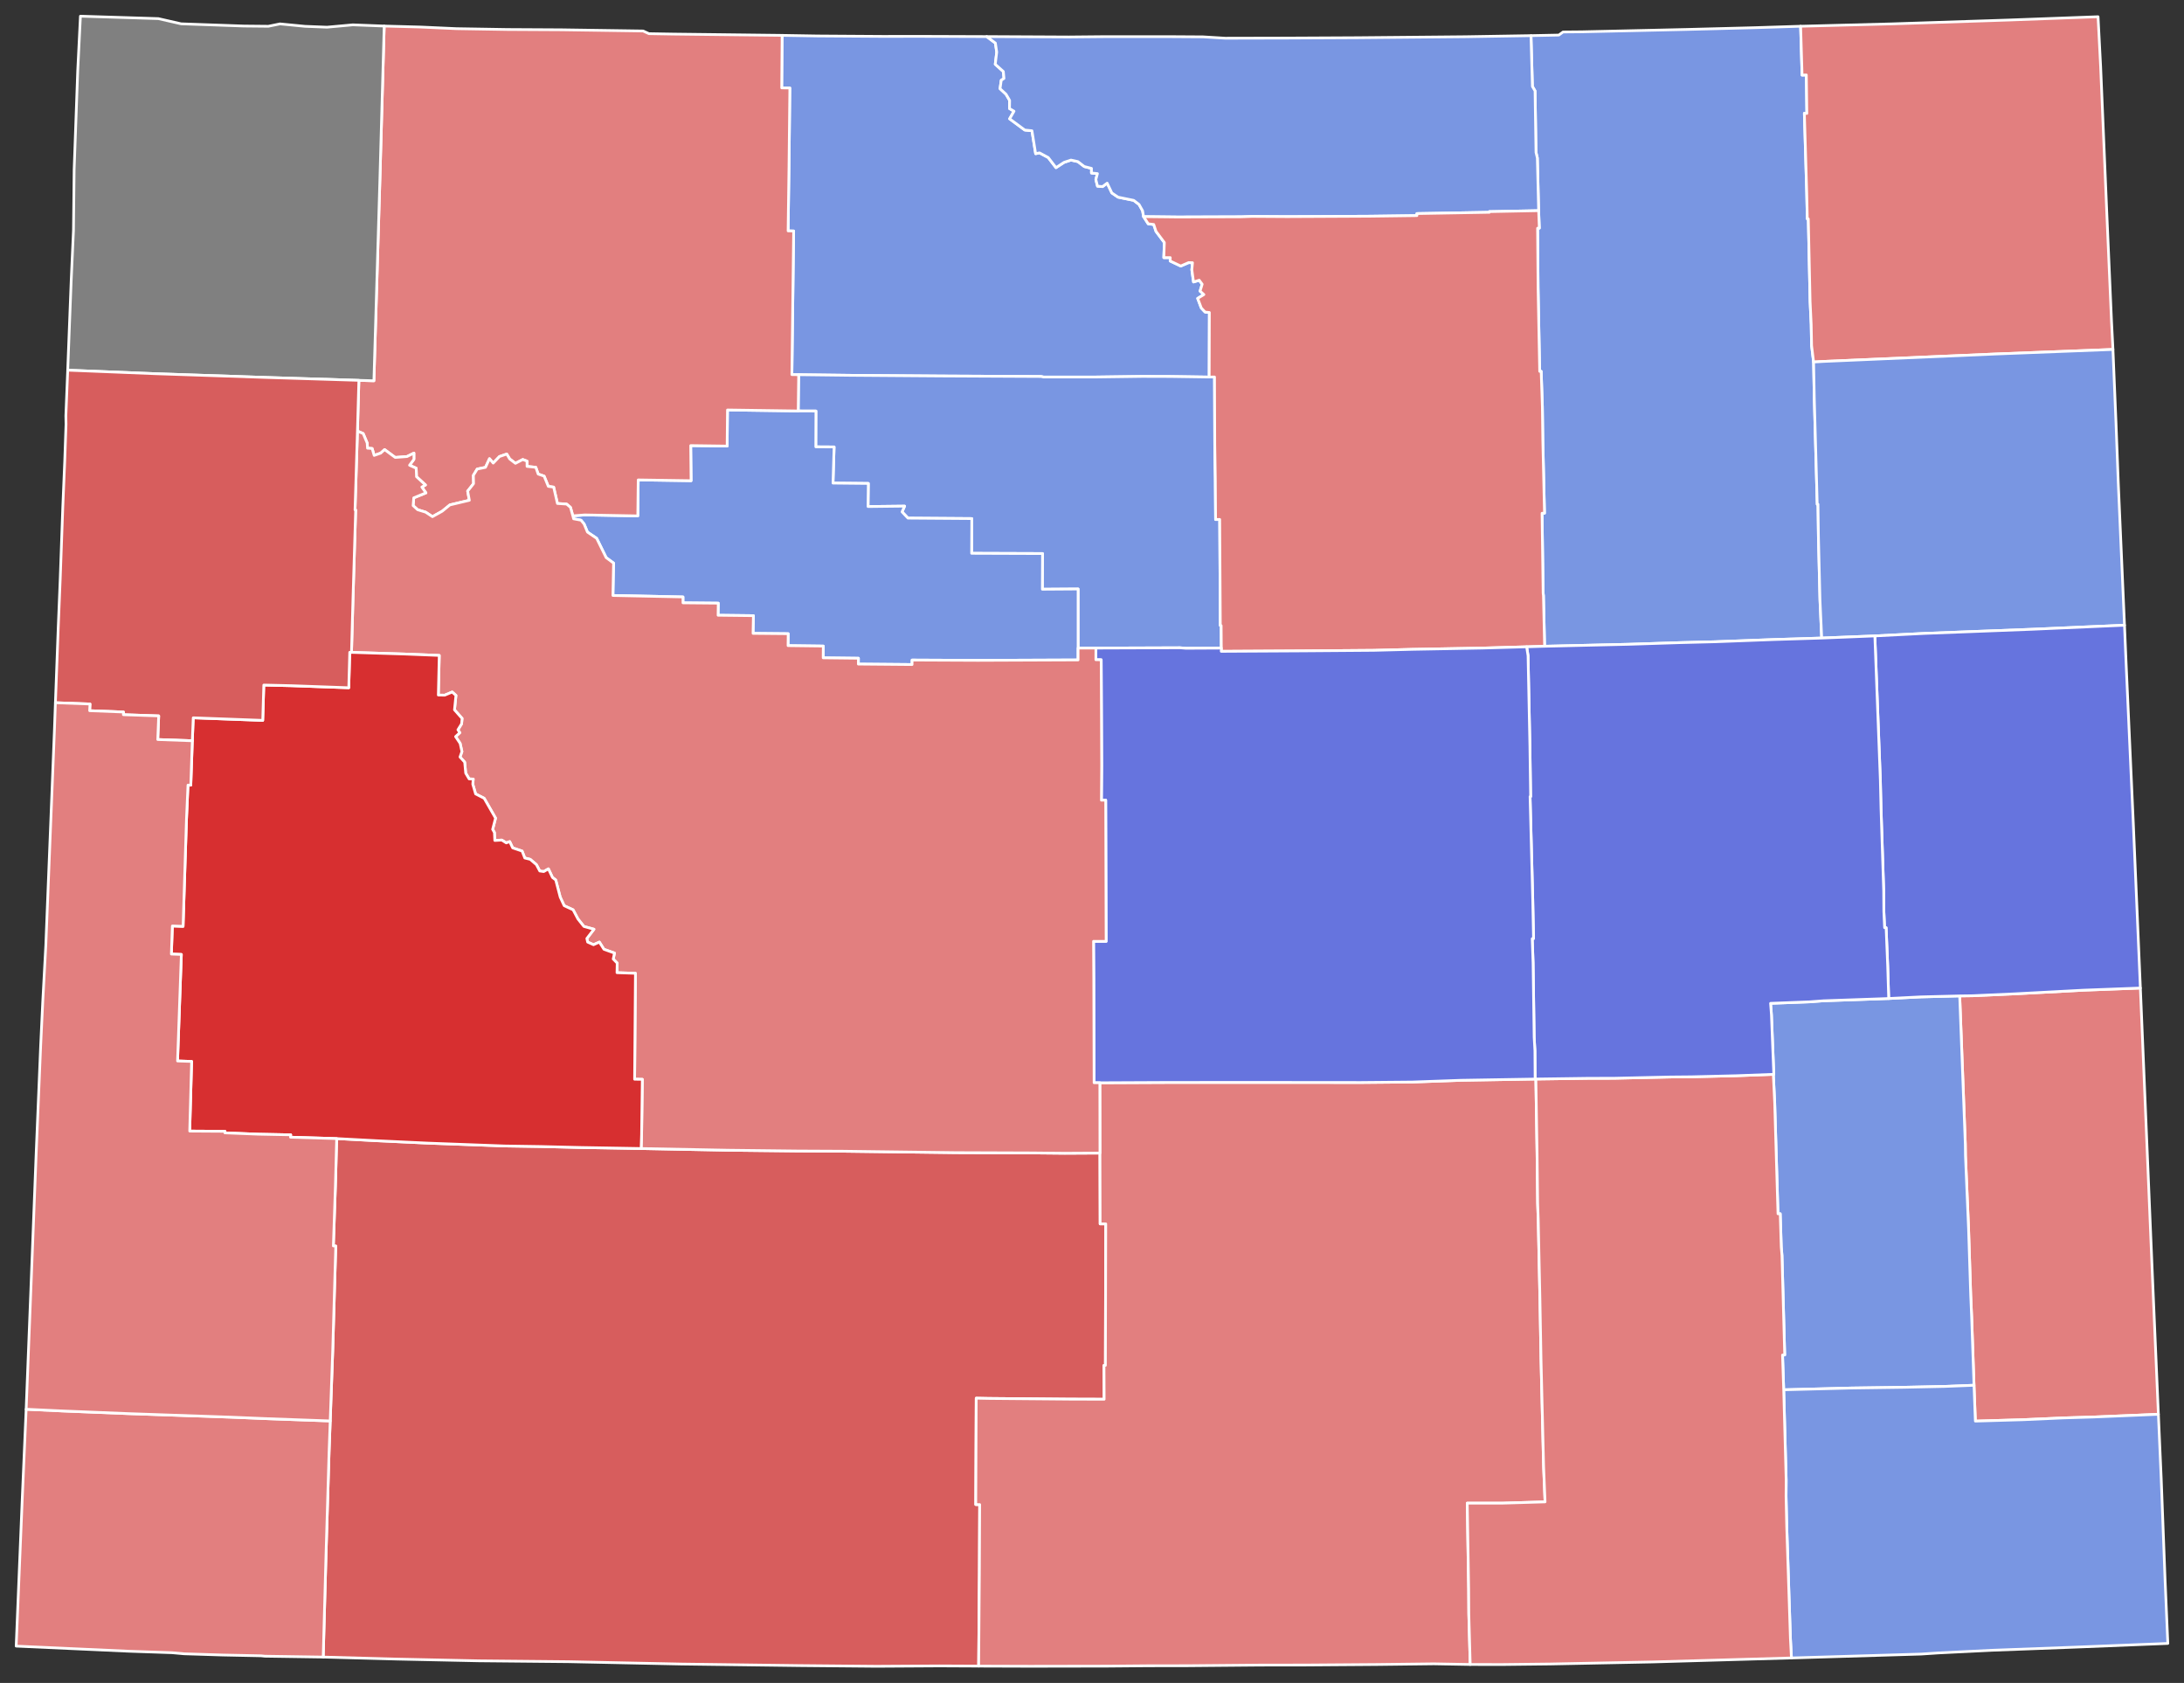
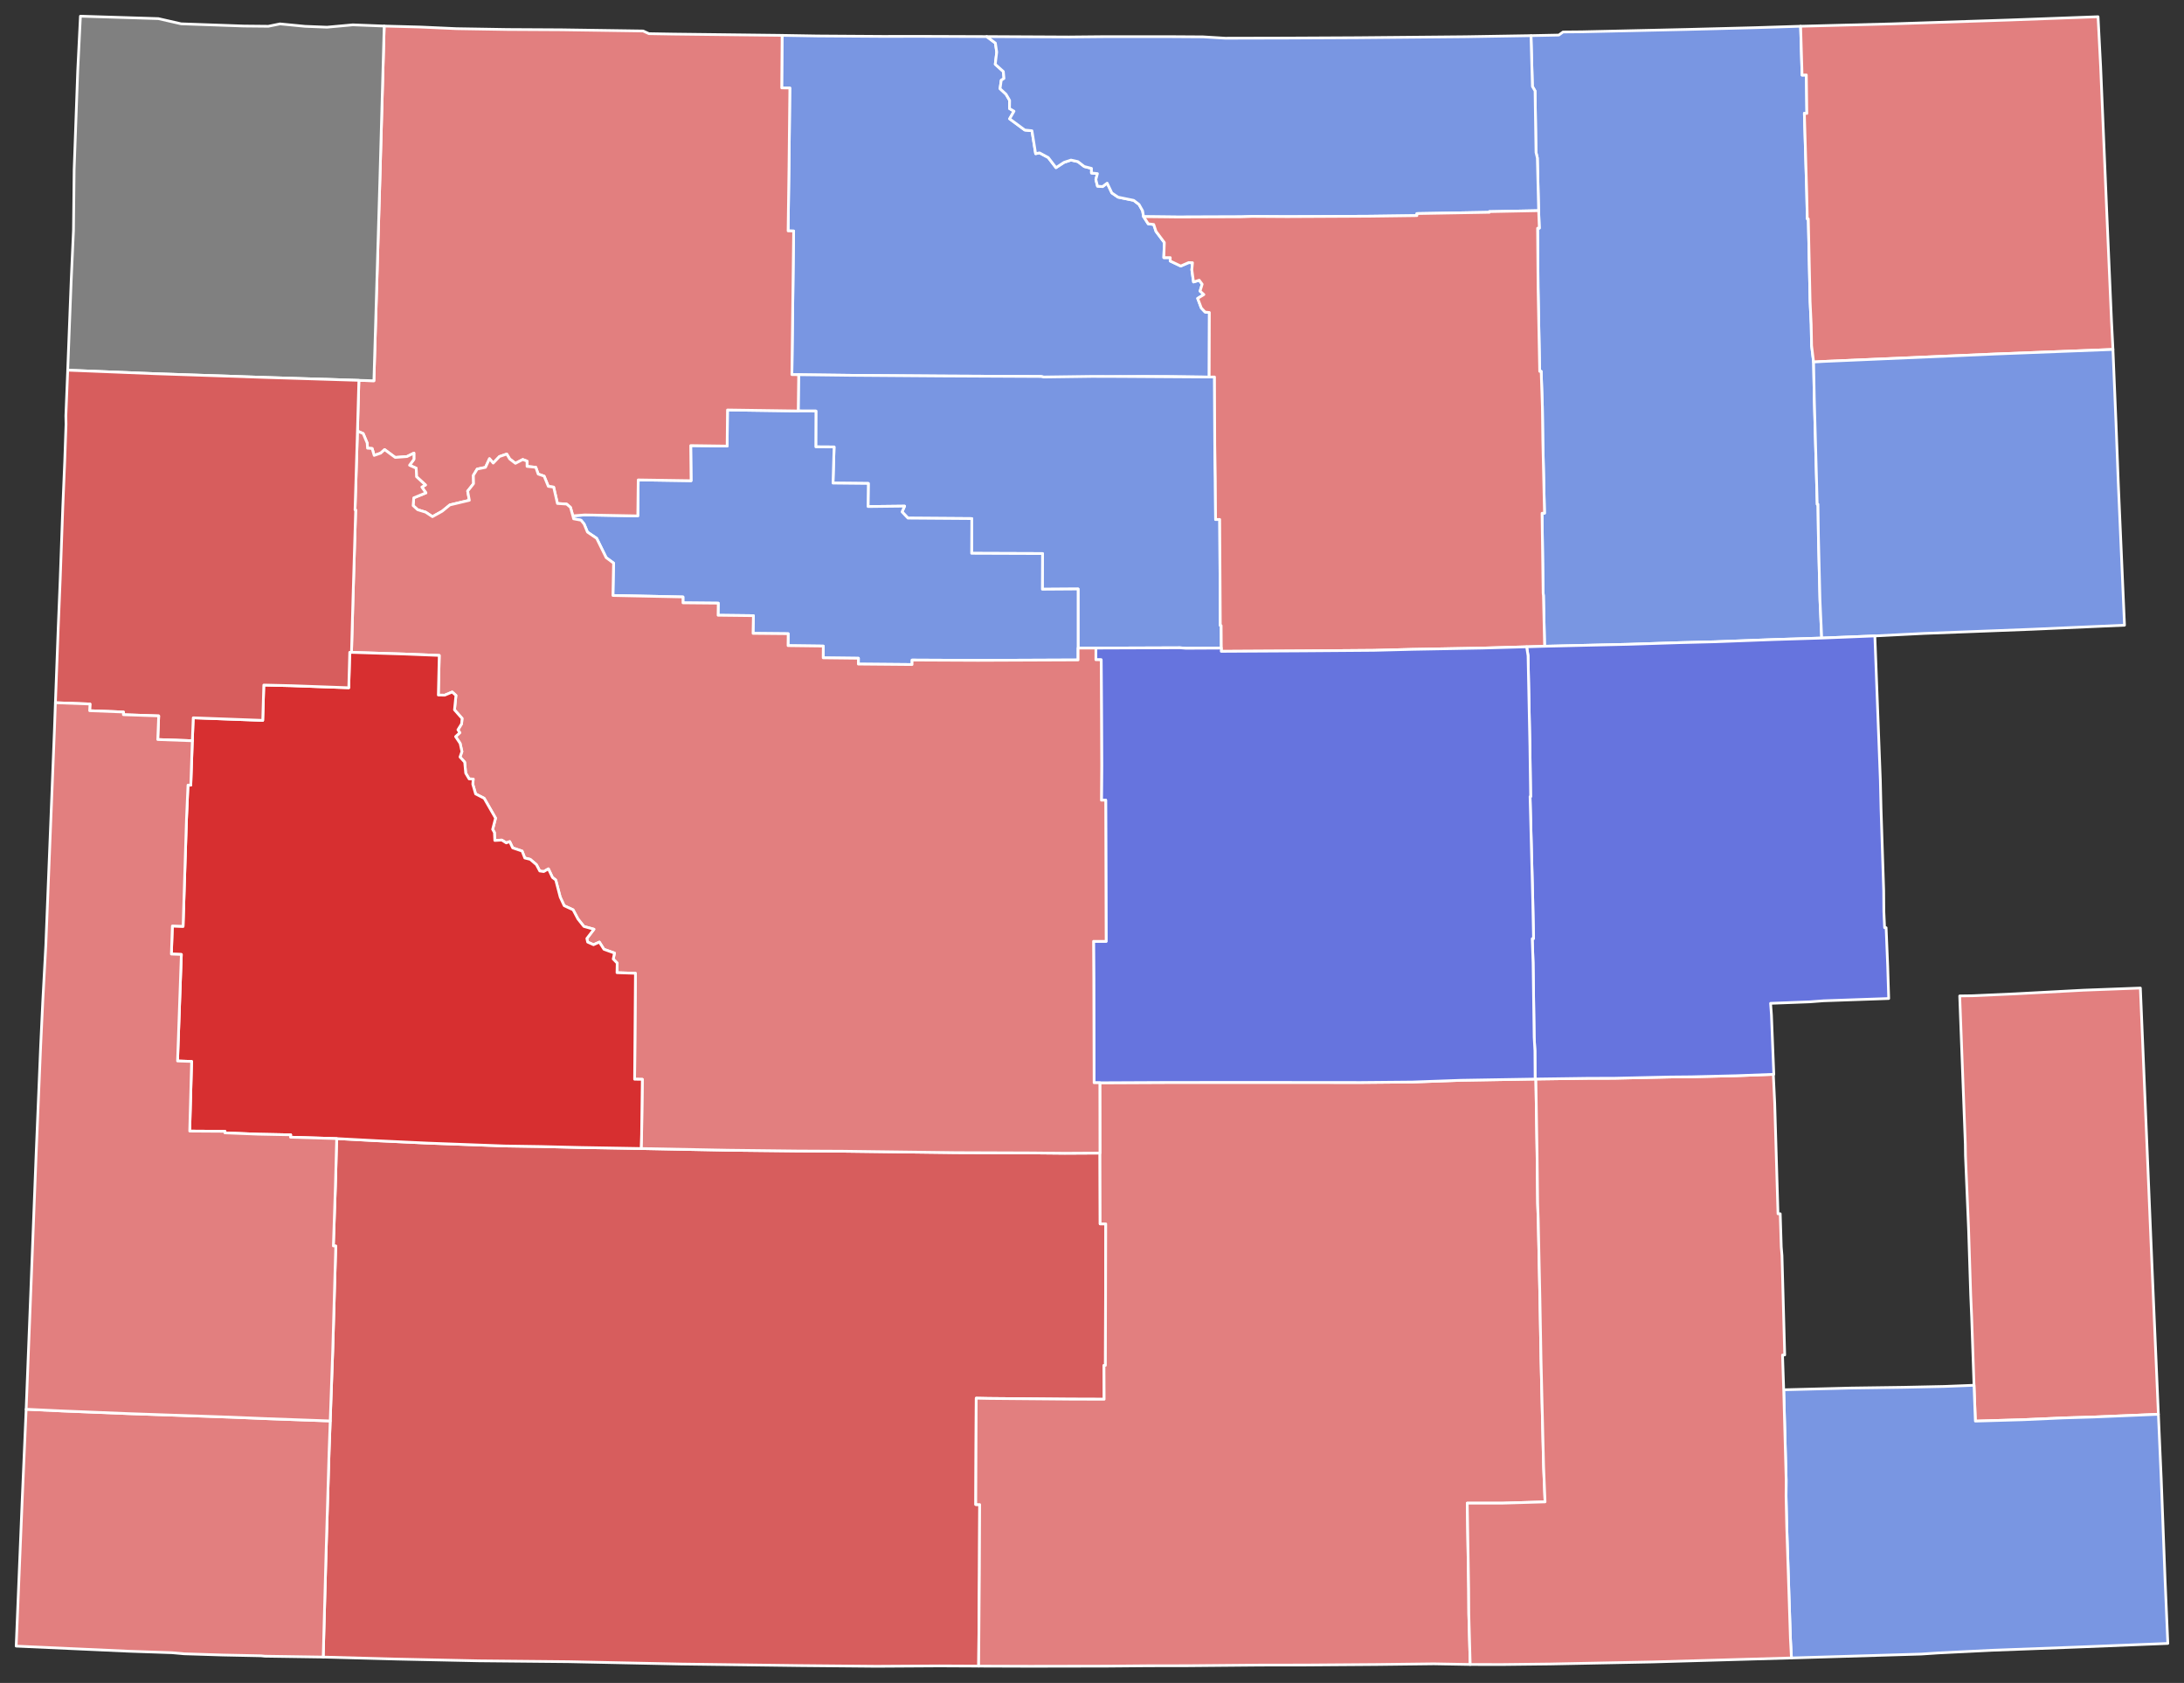
<svg xmlns="http://www.w3.org/2000/svg" xmlns:ns1="http://sodipodi.sourceforge.net/DTD/sodipodi-0.dtd" xmlns:ns2="http://www.inkscape.org/namespaces/inkscape" version="1.2" width="810" height="624" viewBox="0 0 810 624" stroke-linecap="round" stroke-linejoin="round" id="svg2166" ns1:docname="1922 Wyoming gubernatorial election results map by county.svg" ns2:version="1.3.2 (091e20e, 2023-11-25, custom)">
  <rect x="0" y="0" width="810" height="624" fill="#333333" stroke="none" />
  <defs id="defs2170" />
  <ns1:namedview pagecolor="#ffffff" bordercolor="#666666" borderopacity="1" objecttolerance="10" gridtolerance="10" guidetolerance="10" ns2:pageopacity="0" ns2:pageshadow="2" ns2:window-width="1920" ns2:window-height="970" id="namedview2168" showgrid="false" ns2:zoom="0.81454784" ns2:cx="308.76026" ns2:cy="311.82944" ns2:window-x="-12" ns2:window-y="-12" ns2:window-maximized="1" ns2:current-layer="svg2166" ns2:showpageshadow="2" ns2:pagecheckerboard="0" ns2:deskcolor="#d1d1d1" />
  <g id="Wyoming1923-1929" ns2:label="Wyoming1923-1929" style="fill:#a58100;fill-opacity:1.0;stroke:#ffffff;stroke-opacity:1" transform="matrix(1,0,0,1.003,5,4.998)">
    <path d="m 360.96,8.54 3.21,2.4 0.49,3.34 -0.54,4.5 3,2.68 0.23,2.57 -1.01,0.66 -0.44,3.11 2.22,2.06 1.33,2.27 -0.05,3.02 1.68,0.98 -1.63,2.81 5.63,4.15 2.65,0.27 1.37,8.47 1.44,-0.3 3.24,1.73 2.87,3.73 3,-1.96 2.54,-0.84 2.58,0.57 2.37,1.82 2.67,0.68 -0.01,1.72 2.22,0.22 -0.59,2.18 0.61,2.46 1.86,0.16 1.73,-1.28 1.73,3.62 2.3,1.56 5.82,1.19 1.97,1.51 1.31,2.33 0.37,2.17 1.72,2.66 2.04,0.24 0.84,2.54 3.1,4.13 -0.2,5.59 2.39,-0.01 -0.03,1.25 3.92,1.86 2.94,-1.27 1.42,0.05 -0.24,2.61 0.62,4.5 2.12,-0.64 1.09,1.47 -0.78,2.55 1.42,1.28 -2.31,1.41 1.34,3.55 1.42,1.51 1.58,0.16 -0.07,23.86 -14.5,-0.21 -10.32,-0.03 -17.95,0.24 h -18.62 l -1,-0.21 -37.16,-0.18 -33.73,-0.25 -18.97,-0.23 -2.52,-0.03 0.66,-53.09 -2.06,-0.04 0.33,-23.62 0.32,-29.2 -3.02,-0.04 0.15,-19.42 13.07,0.22 24.37,0.16 13.03,-0.02 z" id="Big_Horn" style="fill:#7996e2;fill-opacity:1.0;stroke:#ffffff;stroke-opacity:1" ns2:label="Big Horn" />
-     <path d="m 443.46,134.4 1.98,-0.02 0.09,24.97 0.2,12.54 0.11,15.18 1.52,-0.03 0.23,39.21 0.31,0.03 0.06,8.32 -13.13,0.06 -2.21,-0.18 -31.17,0.11 h -6.61 v -21.84 l -13.25,0.09 0.06,-13.19 -26.29,-0.09 0.06,-12.84 -23.68,-0.17 -2.19,-2.31 0.95,-2.12 -13.57,0.15 0.11,-8.54 -13.1,-0.13 0.41,-13.36 -6.79,-0.04 0.05,-13.24 -6.57,-0.02 0.17,-13.41 18.97,0.23 33.73,0.25 37.16,0.18 1,0.21 h 18.62 l 17.95,-0.24 10.32,0.03 z" id="Washakie" style="fill:#7996e2;fill-opacity:1.0;stroke:#ffffff;stroke-opacity:1" ns2:label="Washakie" />
+     <path d="m 443.46,134.4 1.98,-0.02 0.09,24.97 0.2,12.54 0.11,15.18 1.52,-0.03 0.23,39.21 0.31,0.03 0.06,8.32 -13.13,0.06 -2.21,-0.18 -31.17,0.11 h -6.61 v -21.84 l -13.25,0.09 0.06,-13.19 -26.29,-0.09 0.06,-12.84 -23.68,-0.17 -2.19,-2.31 0.95,-2.12 -13.57,0.15 0.11,-8.54 -13.1,-0.13 0.41,-13.36 -6.79,-0.04 0.05,-13.24 -6.57,-0.02 0.17,-13.41 18.97,0.23 33.73,0.25 37.16,0.18 1,0.21 l 17.95,-0.24 10.32,0.03 z" id="Washakie" style="fill:#7996e2;fill-opacity:1.0;stroke:#ffffff;stroke-opacity:1" ns2:label="Washakie" />
    <path d="m 662.81,4.72 0.54,18.06 1.58,-0.06 0.19,14.24 -0.92,-0.07 0.88,29.59 0.21,9.44 0.37,0.01 0.67,30.64 0.4,8.33 0.15,7.87 0.74,6.07 0.26,13.52 1.09,39.08 0.28,-0.02 0.16,11.8 0.58,23.58 0.64,14.09 -17.77,0.55 -21.82,0.82 -12.84,0.32 -19,0.61 -31.34,0.73 -0.43,-18.76 -0.11,-0.81 -0.41,-29.6 0.91,-0.03 -0.62,-26.87 -0.17,-12.59 -0.44,-12.97 -0.55,0.01 -0.6,-30.92 -0.18,-22 0.64,-0.03 -0.25,-6.46 -0.48,-19.46 -0.5,-2.09 -0.35,-22.71 -0.98,-1.65 -0.53,-18.79 10.33,-0.21 1.56,-1.14 6.99,-0.06 38.64,-0.87 25.25,-0.65 z" id="Campbell" style="fill:#7996e2;fill-opacity:1.0;stroke:#ffffff;stroke-opacity:1" ns2:label="Campbell" />
    <path d="m 232.79,419.6 32.19,0.62 25.76,0.29 16.79,0.08 41.96,0.53 27.97,0.1 12.47,0.12 13.02,-0.07 0.07,26.18 2.08,-0.01 -0.13,52.32 -0.52,0.01 0.06,12.51 -12.93,-0.04 -29.96,-0.26 -4.56,-0.09 -0.17,39.31 1.45,0.01 -0.11,25.38 -0.27,34.34 -14.62,-0.07 -23.3,0.14 -28.53,-0.26 -43.77,-0.57 -41.83,-0.87 -33.39,-0.32 -30.09,-0.64 -27.56,-0.75 1.03,-37.46 1.15,-38.47 0.42,-11.36 0.93,-25.97 1.13,-38.68 -0.89,-0.04 0.76,-22.31 0.47,-17.38 15.17,0.81 18.7,0.87 28.39,1.05 13.54,0.21 14.46,0.35 z" id="Sweetwater" style="fill:#d75d5d;fill-opacity:1.0;stroke:#ffffff;stroke-opacity:1" ns2:label="Sweetwater" />
    <path d="m 564.35,393.91 h 0.27 l 0.45,27.5 0.21,18.43 0.22,6.25 0.63,29.24 0.41,22.59 0.95,39.25 0.54,13.05 -15.84,0.47 h -13.02 l 0.52,31.8 0.06,9.16 0.52,18.68 -13.52,-0.24 -21.23,0.25 -26.5,0.19 -16.59,0.02 -27.17,0.24 -14.41,0.02 -15.2,0.13 -28.53,0.05 -19.16,-0.06 0.27,-34.34 0.11,-25.38 -1.45,-0.01 0.17,-39.31 4.56,0.09 29.96,0.26 12.93,0.04 -0.06,-12.51 0.52,-0.01 0.13,-52.32 -2.08,0.01 -0.07,-26.18 -0.04,-25.99 26.26,-0.12 37,-0.01 33.6,0.03 19.05,-0.17 18.05,-0.64 z" id="Carbon" style="fill:#e27f7f;fill-opacity:1.0;stroke:#ffffff;stroke-opacity:1" ns2:label="Carbon" />
    <path d="m 778.65,124.2 -43.29,1.67 -63.91,2.75 -3.83,0.22 -0.74,-6.07 -0.15,-7.87 -0.4,-8.33 -0.67,-30.64 -0.37,-0.01 -0.21,-9.44 -0.88,-29.59 0.92,0.07 -0.19,-14.24 -1.58,0.06 -0.54,-18.06 33.86,-0.88 43.41,-1.42 33.04,-1.22 0.96,18.43 2.2,52.13 1.83,41.97 z" id="Crook" style="fill:#e27f7f;fill-opacity:1.0;stroke:#ffffff;stroke-opacity:1" ns2:label="Crook" />
    <path d="m 778.65,124.2 1.13,27.16 0.84,22.05 2.31,52.73 -34.35,1.51 -40.04,1.53 -18.2,0.92 -19.71,0.79 -0.64,-14.09 -0.58,-23.58 -0.16,-11.8 -0.28,0.02 -1.09,-39.08 -0.26,-13.52 3.83,-0.22 63.91,-2.75 z" id="Weston" style="fill:#7996e2;fill-opacity:1.0;stroke:#ffffff;stroke-opacity:1" ns2:label="Weston" />
    <path d="m 788.82,360.27 4.4,104.81 2.28,52.76 -24.17,1.01 -10.99,0.33 -15.16,0.67 -17.56,0.51 -0.5,-13.25 -0.88,-25.31 -0.35,-8.09 -0.79,-24.46 -1.15,-26.98 -0.06,-4.36 -2.08,-54.73 4.87,-0.07 15.59,-0.7 25.52,-1.35 z" id="Goshen" style="fill:#e27f7f;fill-opacity:1.0;stroke:#ffffff;stroke-opacity:1" ns2:label="Goshen" />
-     <path d="m 721.81,363.18 2.08,54.73 0.06,4.36 1.15,26.98 0.79,24.46 0.35,8.09 0.88,25.31 -10.97,0.43 -15.14,0.32 -19.37,0.27 -25.1,0.65 -0.44,-12.85 0.81,-0.02 -1.01,-36.75 -0.27,-3.16 -0.38,-12.29 -0.83,0.01 -1.22,-40.97 -0.51,-10.58 h 0.18 l -0.88,-22 -0.32,-4.25 14.52,-0.55 5.14,-0.39 24.15,-0.84 11.94,-0.6 z" id="Platte" style="fill:#7996e2;fill-opacity:1.0;stroke:#ffffff;stroke-opacity:1" ns2:label="Platte" />
    <path d="m 727.12,507.11 0.5,13.25 17.56,-0.51 15.16,-0.67 10.99,-0.33 24.17,-1.01 1.04,23.57 1.44,37.69 1.02,23.45 -34.5,1.38 -30.77,1.15 -19.65,0.97 -6.54,0.43 -48.13,1.44 -0.38,-7.14 -1.37,-41.53 -0.25,-11.13 0.04,-5.99 -0.91,-33.35 25.1,-0.65 19.37,-0.27 15.14,-0.32 z" id="Laramie" style="fill:#7996e2;fill-opacity:1.0;stroke:#ffffff;stroke-opacity:1" ns2:label="Laramie" />
-     <path d="m 782.93,226.14 0.53,12.57 2.75,60.86 2.61,60.7 -21.03,0.79 -25.52,1.35 -15.59,0.7 -4.87,0.07 -14.39,0.36 -11.94,0.6 -0.38,-12.22 -0.58,-13.96 -0.56,-0.01 -0.28,-6.02 -0.06,-7.64 -0.99,-30.34 -0.25,-10.57 -2.04,-53.28 18.2,-0.92 40.04,-1.53 z" id="Niobrara" style="fill:#6674de;fill-opacity:1.0;stroke:#ffffff;stroke-opacity:1" ns2:label="Niobrara" />
    <path d="m 117.47,520.3 -0.42,11.36 -1.15,38.47 -1.03,37.46 -21.62,-0.32 -1.41,-0.15 -14.32,-0.29 -14.26,-0.45 -4.45,-0.4 L 42.79,605.43 1,603.54 3.26,548.89 4.7,515.98 l 13.7,0.64 23.89,0.96 38.14,1.32 14.13,0.58 z" id="Uinta" style="fill:#e27f7f;fill-opacity:1.0;stroke:#ffffff;stroke-opacity:1" ns2:label="Uinta" />
    <path d="m 652.69,392.17 0.51,10.58 1.22,40.97 0.83,-0.01 0.38,12.29 0.27,3.16 1.01,36.75 -0.81,0.02 0.44,12.85 0.91,33.35 -0.04,5.99 0.25,11.13 1.37,41.53 0.38,7.14 -51.72,1.48 -37.75,0.75 -17.85,0.2 -11.82,-0.02 -0.52,-18.68 -0.06,-9.16 -0.52,-31.8 h 13.02 l 15.84,-0.47 -0.54,-13.05 -0.95,-39.25 -0.41,-22.59 -0.63,-29.24 -0.22,-6.25 -0.21,-18.43 -0.45,-27.5 19.42,-0.27 9.51,-0.02 21.03,-0.47 7.76,-0.07 16.63,-0.4 z" id="Albany" style="fill:#e27f7f;fill-opacity:1.0;stroke:#ffffff;stroke-opacity:1" ns2:label="Albany" />
    <path d="m 562.81,8.19 0.53,18.79 0.98,1.65 0.35,22.71 0.5,2.09 0.48,19.46 -18.29,0.36 0.03,0.25 -26.9,0.47 0.01,0.75 -17.43,0.23 -30.7,0.15 -13.03,-0.08 -3.96,0.14 -23.43,0.08 -12.82,-0.14 -0.37,-2.17 -1.31,-2.33 -1.97,-1.51 -5.82,-1.19 -2.3,-1.56 -1.73,-3.62 -1.73,1.28 -1.86,-0.16 -0.61,-2.46 0.59,-2.18 -2.22,-0.22 0.01,-1.72 -2.67,-0.68 -2.37,-1.82 -2.58,-0.57 -2.54,0.84 -3,1.96 -2.87,-3.73 -3.24,-1.73 -1.44,0.3 -1.37,-8.47 -2.65,-0.27 -5.63,-4.15 1.63,-2.81 -1.68,-0.98 0.05,-3.02 -1.33,-2.27 -2.22,-2.06 0.44,-3.11 1.01,-0.66 -0.23,-2.57 -3,-2.68 0.54,-4.5 -0.49,-3.34 -3.21,-2.4 30.38,0.15 L 405,8.56 h 23.24 l 12.94,0.08 8.22,0.5 23.02,-0.05 26.12,-0.13 40.12,-0.37 z" id="Sheridan" style="fill:#7996e2;fill-opacity:1.0;stroke:#ffffff;stroke-opacity:1" ns2:label="Sheridan" />
    <path d="m 565.65,72.89 0.25,6.46 -0.64,0.03 0.18,22 0.6,30.92 0.55,-0.01 0.44,12.97 0.17,12.59 0.62,26.87 -0.91,0.03 0.41,29.6 0.11,0.81 0.43,18.76 -6.66,0.2 -16.36,0.47 -25.95,0.47 -14.35,0.37 -26.14,0.2 -30.46,0.17 0.02,-1.2 -0.06,-8.32 -0.31,-0.03 -0.23,-39.21 -1.52,0.03 -0.11,-15.18 -0.2,-12.54 -0.09,-24.97 -1.98,0.02 0.07,-23.86 -1.58,-0.16 -1.42,-1.51 -1.34,-3.55 2.31,-1.41 -1.42,-1.28 0.78,-2.55 -1.09,-1.47 -2.12,0.64 -0.62,-4.5 0.24,-2.61 -1.42,-0.05 -2.94,1.27 -3.92,-1.86 0.03,-1.25 -2.39,0.01 0.2,-5.59 -3.1,-4.13 -0.84,-2.54 -2.04,-0.24 -1.72,-2.66 12.82,0.14 23.43,-0.08 3.96,-0.14 13.03,0.08 30.7,-0.15 17.43,-0.23 -0.01,-0.75 26.9,-0.47 -0.03,-0.25 z" id="Johnson" style="fill:#e27f7f;fill-opacity:1.0;stroke:#ffffff;stroke-opacity:1" ns2:label="Johnson" />
    <path d="m 291.04,146.94 6.57,0.02 -0.05,13.24 6.79,0.04 -0.41,13.36 13.1,0.13 -0.11,8.54 13.57,-0.15 -0.95,2.12 2.19,2.31 23.68,0.17 -0.06,12.84 26.29,0.09 -0.06,13.19 13.25,-0.09 v 21.84 4.39 l -37.19,0.15 -24.37,-0.11 -0.01,1.66 -19.93,-0.17 0.03,-2.16 -13.07,-0.15 0.04,-4.35 -13.07,-0.16 0.05,-4.41 -13.03,-0.12 0.13,-6.55 -13.1,-0.15 0.07,-4.47 -13.09,-0.12 v -2.18 l -25.98,-0.54 0.24,-11.97 -2.75,-2.02 -3.52,-7.13 -3.42,-2.32 -1.25,-3.01 -1.15,-1.39 -2.73,-0.5 -0.29,-1.1 4.41,-0.34 19.68,0.36 0.16,-13.3 19.61,0.29 -0.14,-12.98 13.51,0.18 0.13,-13.35 z" id="Hot_Springs" style="fill:#7996e2;fill-opacity:1.0;stroke:#ffffff;stroke-opacity:1" ns2:label="Hot Springs" />
    <path d="m 690.34,230.1 2.04,53.28 0.25,10.57 0.99,30.34 0.06,7.64 0.28,6.02 0.56,0.01 0.58,13.96 0.38,12.22 -24.15,0.84 -5.14,0.39 -14.52,0.55 0.32,4.25 0.88,22 h -0.18 l -13.72,0.51 -16.63,0.4 -7.76,0.07 -21.03,0.47 -9.51,0.02 -19.42,0.27 h -0.27 l -0.08,-10.52 -0.28,-4.91 -0.4,-27.51 -0.32,-8.96 0.49,-0.04 -0.3,-14.57 -0.99,-37.93 0.21,0.03 -0.27,-18.58 -0.69,-33.51 -0.52,-3.29 6.66,-0.2 31.34,-0.73 19,-0.61 12.84,-0.32 21.82,-0.82 17.77,-0.55 z" id="Converse" style="fill:#6674de;fill-opacity:1.0;stroke:#ffffff;stroke-opacity:1" ns2:label="Converse" />
    <path d="m 447.96,234.6 -0.02,1.2 30.46,-0.17 26.14,-0.2 14.35,-0.37 25.95,-0.47 16.36,-0.47 0.52,3.29 0.69,33.51 0.27,18.58 -0.21,-0.03 0.99,37.93 0.3,14.57 -0.49,0.04 0.32,8.96 0.4,27.51 0.28,4.91 0.08,10.52 -27.48,0.46 -18.05,0.64 -19.05,0.17 -33.6,-0.03 -37,0.01 -26.26,0.12 h -2.13 l -0.12,-38.49 -0.09,-13.79 4.67,0.01 -0.16,-52.2 -1.59,0.02 0.1,-12.82 -0.18,-39.09 -1.98,-0.02 0.02,-4.31 31.17,-0.11 2.21,0.18 z" id="Natrona" style="fill:#6674de;fill-opacity:1.0;stroke:#ffffff;stroke-opacity:1" ns2:label="Natrona" />
    <path d="m 285.07,8.09 -0.15,19.42 3.02,0.04 -0.32,29.2 -0.33,23.62 2.06,0.04 -0.66,53.09 2.52,0.03 -0.17,13.41 -26.23,-0.37 -0.13,13.35 -13.51,-0.18 0.14,12.98 -19.61,-0.29 -0.16,13.3 -19.68,-0.36 -4.41,0.34 -0.88,-3.15 -1.43,-1.2 -3.41,-0.22 -1.39,-6.05 -1.99,-0.28 -1.55,-3.78 -2.21,-0.77 -0.87,-2.49 -3.26,-0.34 v -1.95 l -1.58,-0.59 -2.72,1.41 -2.13,-1.62 -1.09,-1.81 -2.7,0.92 -2.32,2.42 -1.38,-1.62 -1.48,3.19 -3.08,0.64 -1.42,2.32 0.07,3.07 -2.19,2.76 0.63,3.39 -7.22,1.71 -2.84,2.32 -3.62,2.02 -2.56,-1.67 -2.95,-0.9 -1.66,-1.51 0.23,-2.88 4.52,-1.84 -1.53,-2.15 1.35,-0.76 -3.32,-3.06 -0.11,-3.14 -2.47,-1.1 1.62,-2.18 v -2.31 l -2.56,1.28 -4.38,0.33 -3.93,-2.9 -1.46,1.31 -2.41,0.84 -0.76,-2.56 -1.71,-0.11 -0.12,-1.89 -1.49,-3.53 -2.12,-0.9 0.53,-18.76 5.57,0.16 2.23,-74.6 1.59,-56.53 13.44,0.36 13.35,0.6 18.87,0.31 20.14,0.11 30.23,0.44 2.16,0.99 8.81,0.15 z" id="Park" style="fill:#e27f7f;fill-opacity:1.0;stroke:#ffffff;stroke-opacity:1" ns2:label="Park" />
    <path d="m 137.49,4.65 -1.59,56.53 -2.23,74.6 -5.57,-0.16 -34.97,-1.09 -40.67,-1.37 -32.35,-1.3 1.3,-33.31 L 22.25,80.2 22.5,57.68 23.82,21.27 24.83,1 l 28.89,0.9 8.46,1.92 23.22,0.82 9.12,0.09 4.33,-0.88 9.27,0.9 8.16,0.32 9.59,-0.87 z" id="Yellowstone" style="fill:#808080;fill-opacity:1.0;stroke:#ffffff;stroke-opacity:1" ns2:label="Yellowstone" />
    <path d="m 207.45,185.71 0.29,1.1 2.73,0.5 1.15,1.39 1.25,3.01 3.42,2.32 3.52,7.13 2.75,2.02 -0.24,11.97 25.98,0.54 v 2.18 l 13.09,0.12 -0.07,4.47 13.1,0.15 -0.13,6.55 13.03,0.12 -0.05,4.41 13.07,0.16 -0.04,4.35 13.07,0.15 -0.03,2.16 19.93,0.17 0.01,-1.66 24.37,0.11 37.19,-0.15 v -4.39 h 6.61 l -0.02,4.31 1.98,0.02 0.18,39.09 -0.1,12.82 1.59,-0.02 0.16,52.2 -4.67,-0.01 0.09,13.79 0.12,38.49 h 2.13 l 0.04,25.99 -13.02,0.07 -12.47,-0.12 -27.97,-0.1 -41.96,-0.53 -16.79,-0.08 -25.76,-0.29 -32.19,-0.62 0.17,-5.19 0.27,-20.4 -2.86,-0.03 0.31,-39.16 -6.84,-0.23 0.07,-3.55 -1.47,-1.49 0.47,-2.21 -3.91,-1.39 -1.7,-2.67 -2.17,0.97 -2.18,-0.97 -0.3,-1.32 2.64,-3.43 -3.73,-1.03 -2.22,-2.78 -1.78,-3.37 -3.32,-1.52 -1.47,-3.18 -1.66,-6.34 -1.2,-0.91 -1.51,-3.19 -1.74,1 -1.47,-0.21 -1.25,-2.35 -2.29,-1.96 -2.02,-0.5 -0.99,-2.56 -3.5,-1.18 -1.1,-2.31 -1.28,0.47 -1.65,-1.04 -2.6,0.14 -0.13,-2.93 -0.67,-1.17 1.08,-4.15 -4.22,-7.34 -3.17,-1.61 -1.05,-3.59 0.16,-1.9 -1.52,-0.07 -1.27,-2.13 -0.38,-4.06 -1.73,-1.9 0.71,-2.01 -0.66,-3.01 -1.69,-2.52 1.56,-1.45 -0.7,-1.07 1.36,-2.19 0.19,-2.01 -2.82,-3.17 0.54,-5.34 -1.4,-1.25 -2.77,1.16 -2.36,-0.04 0.34,-14.65 -13.26,-0.53 -19.29,-0.6 0.55,-19.7 1,-32.94 -0.24,-0.03 0.9,-29.13 2.12,0.9 1.49,3.53 0.12,1.89 1.71,0.11 0.76,2.56 2.41,-0.84 1.46,-1.31 3.93,2.9 4.38,-0.33 2.56,-1.28 v 2.31 l -1.62,2.18 2.47,1.1 0.11,3.14 3.32,3.06 -1.35,0.76 1.53,2.15 -4.52,1.84 -0.23,2.88 1.66,1.51 2.95,0.9 2.56,1.67 3.62,-2.02 2.84,-2.32 7.22,-1.71 -0.63,-3.39 2.19,-2.76 -0.07,-3.07 1.42,-2.32 3.08,-0.64 1.48,-3.19 1.38,1.62 2.32,-2.42 2.7,-0.92 1.09,1.81 2.13,1.62 2.72,-1.41 1.58,0.59 v 1.95 l 3.26,0.34 0.87,2.49 2.21,0.77 1.55,3.78 1.99,0.28 1.39,6.05 3.41,0.22 1.43,1.2 z" id="Fremont" style="fill:#e27f7f;fill-opacity:1.0;stroke:#ffffff;stroke-opacity:1" ns2:label="Fremont" />
    <path d="m 125.36,236.18 19.29,0.6 13.26,0.53 -0.34,14.65 2.36,0.04 2.77,-1.16 1.4,1.25 -0.54,5.34 2.82,3.17 -0.19,2.01 -1.36,2.19 0.7,1.07 -1.56,1.45 1.69,2.52 0.66,3.01 -0.71,2.01 1.73,1.9 0.38,4.06 1.27,2.13 1.52,0.07 -0.16,1.9 1.05,3.59 3.17,1.61 4.22,7.34 -1.08,4.15 0.67,1.17 0.13,2.93 2.6,-0.14 1.65,1.04 1.28,-0.47 1.1,2.31 3.5,1.18 0.99,2.56 2.02,0.5 2.29,1.96 1.25,2.35 1.47,0.21 1.74,-1 1.51,3.19 1.2,0.91 1.66,6.34 1.47,3.18 3.32,1.52 1.78,3.37 2.22,2.78 3.73,1.03 -2.64,3.43 0.3,1.32 2.18,0.97 2.17,-0.97 1.7,2.67 3.91,1.39 -0.47,2.21 1.47,1.49 -0.07,3.55 6.84,0.23 -0.31,39.16 2.86,0.03 -0.27,20.4 -0.17,5.19 -22.66,-0.39 -14.46,-0.35 -13.54,-0.21 -28.39,-1.05 -18.7,-0.87 -15.17,-0.81 -17.13,-0.51 0.08,-0.88 -11.9,-0.23 -12.52,-0.5 0.03,-0.57 -13.07,-0.08 0.71,-25.75 -5.22,-0.17 1.41,-39.38 -3.7,-0.14 0.37,-10.39 3.97,0.14 1.25,-39.28 0.57,-12.93 1.04,0.01 0.57,-16.4 0.34,-8.49 25.77,0.95 0.4,-13.06 10.27,0.24 21.24,0.76 0.36,-13.1 z" id="Sublette" style="fill:#d72f30;fill-opacity:1.0;stroke:#ffffff;stroke-opacity:1" ns2:label="Sublette" />
    <path d="m 128.1,135.62 -0.53,18.76 -0.9,29.13 0.24,0.03 -1,32.94 -0.55,19.7 -0.65,-0.02 -0.36,13.1 -21.24,-0.76 -10.27,-0.24 -0.4,13.06 -25.77,-0.95 -0.34,8.49 -12.82,-0.46 0.35,-8.74 -13.1,-0.44 0.04,-0.99 -12.55,-0.49 0.13,-2.47 -12.83,-0.48 1.04,-27.72 0.74,-18.02 0.95,-26.46 0.72,-17 0.48,-13.78 -0.06,-3.04 0.69,-16.91 32.35,1.3 40.67,1.37 z" id="Teton" style="fill:#d75d5d;fill-opacity:1.0;stroke:#ffffff;stroke-opacity:1" ns2:label="Teton" />
    <path d="m 66.33,268.86 -0.57,16.4 -1.04,-0.01 -0.57,12.93 -1.25,39.28 -3.97,-0.14 -0.37,10.39 3.7,0.14 -1.41,39.38 5.22,0.17 -0.71,25.75 13.07,0.08 -0.03,0.57 12.52,0.5 11.9,0.23 -0.08,0.88 17.13,0.51 -0.47,17.38 -0.76,22.31 0.89,0.04 -1.13,38.68 -0.93,25.97 -22.91,-0.82 -14.13,-0.58 -38.14,-1.32 -23.89,-0.96 -13.7,-0.64 1.5,-37.93 2.21,-56.57 1.68,-40.07 0.78,-16.33 1.12,-20.57 3.19,-79.39 0.37,-10.33 12.83,0.48 -0.13,2.47 12.55,0.49 -0.04,0.99 13.1,0.44 -0.35,8.74 z" id="Lincoln" style="fill:#e27f7f;fill-opacity:1.0;stroke:#ffffff;stroke-opacity:1" ns2:label="Lincoln" />
  </g>
</svg>